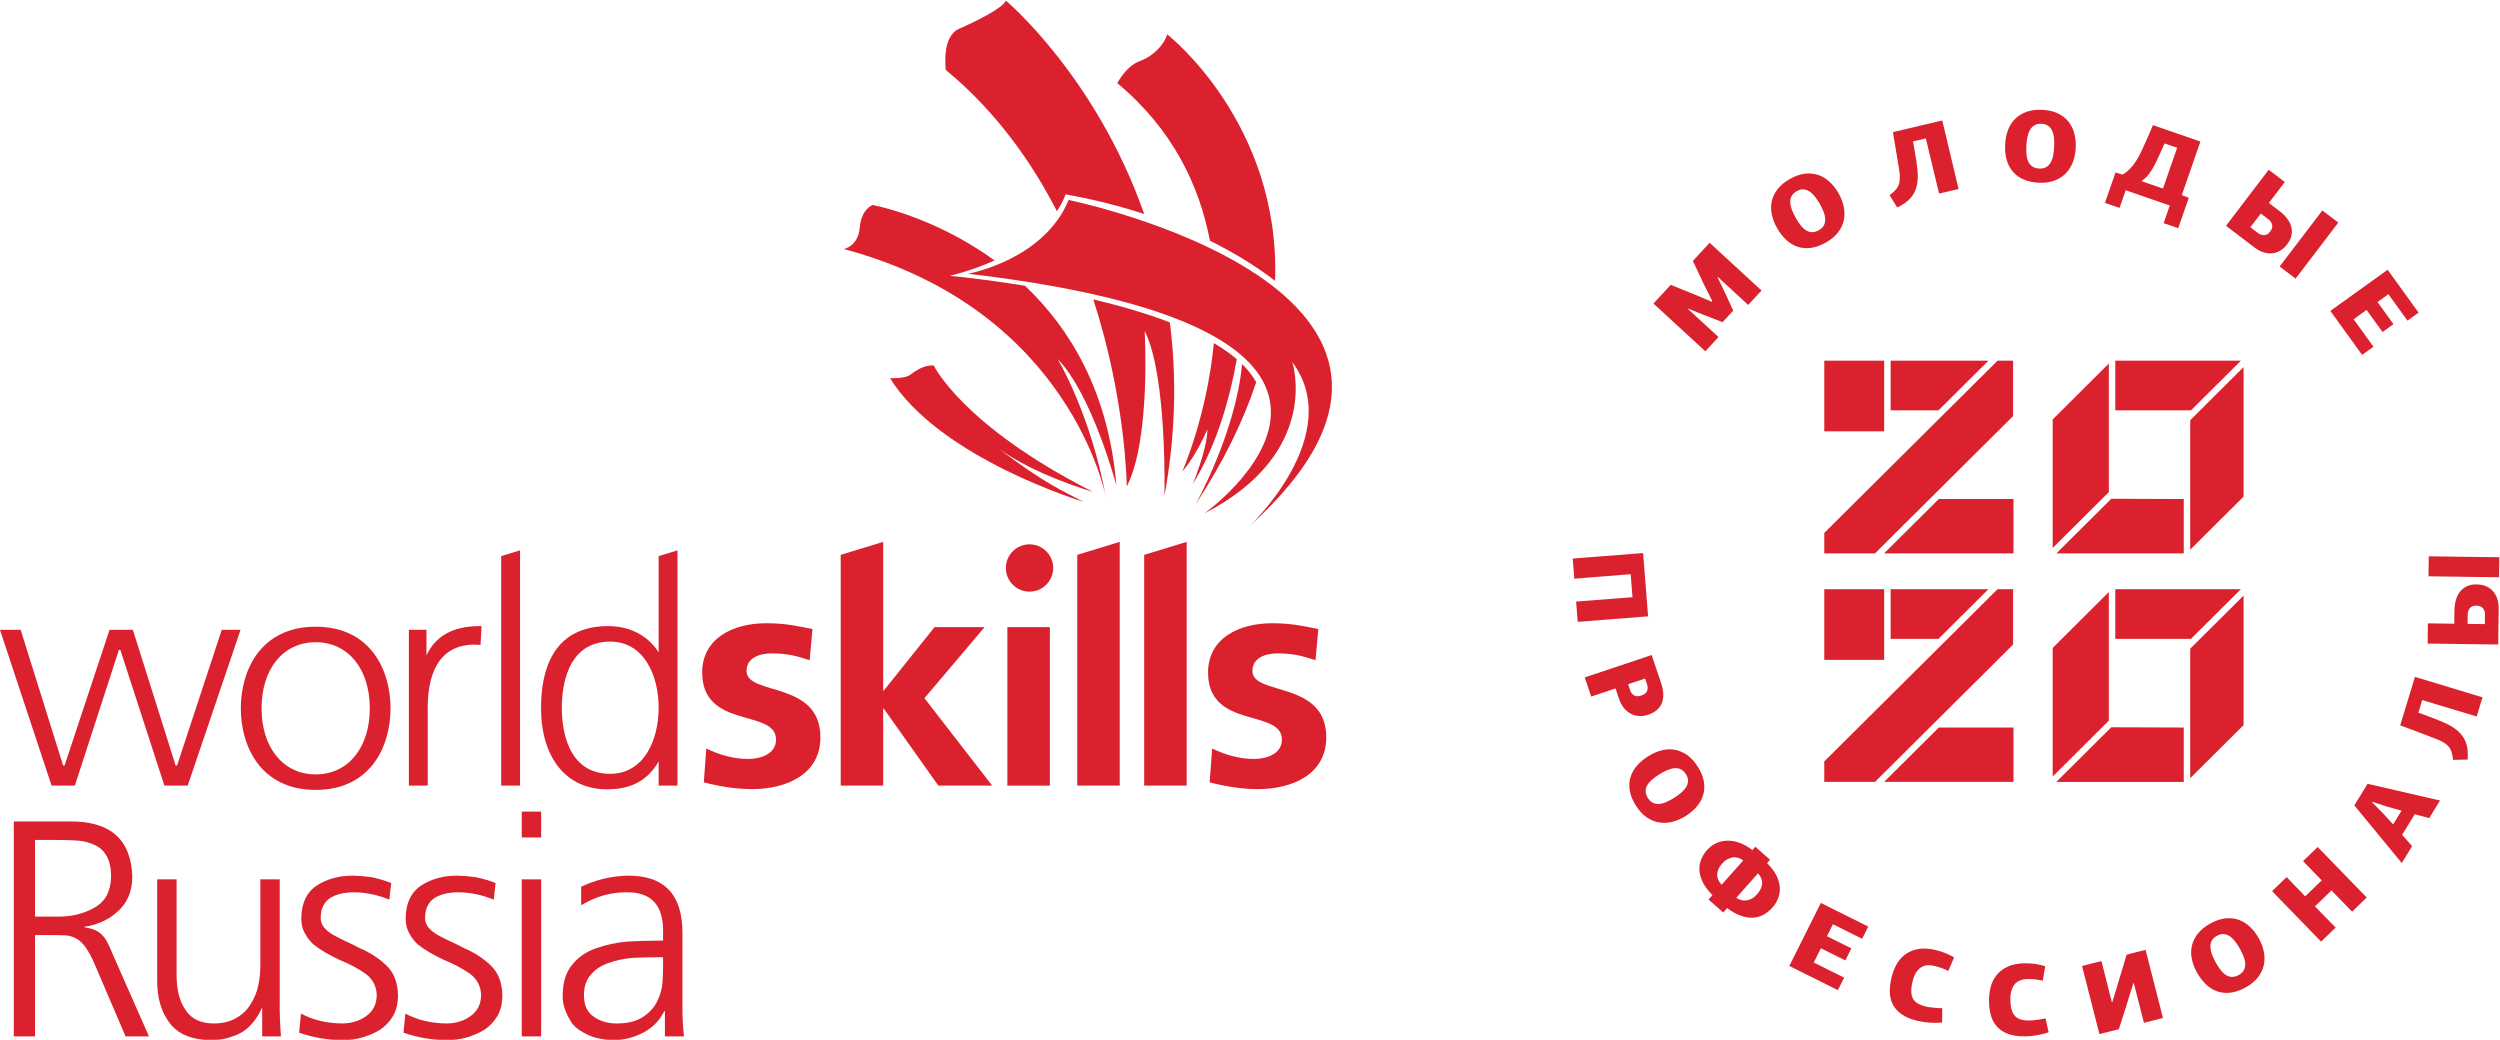
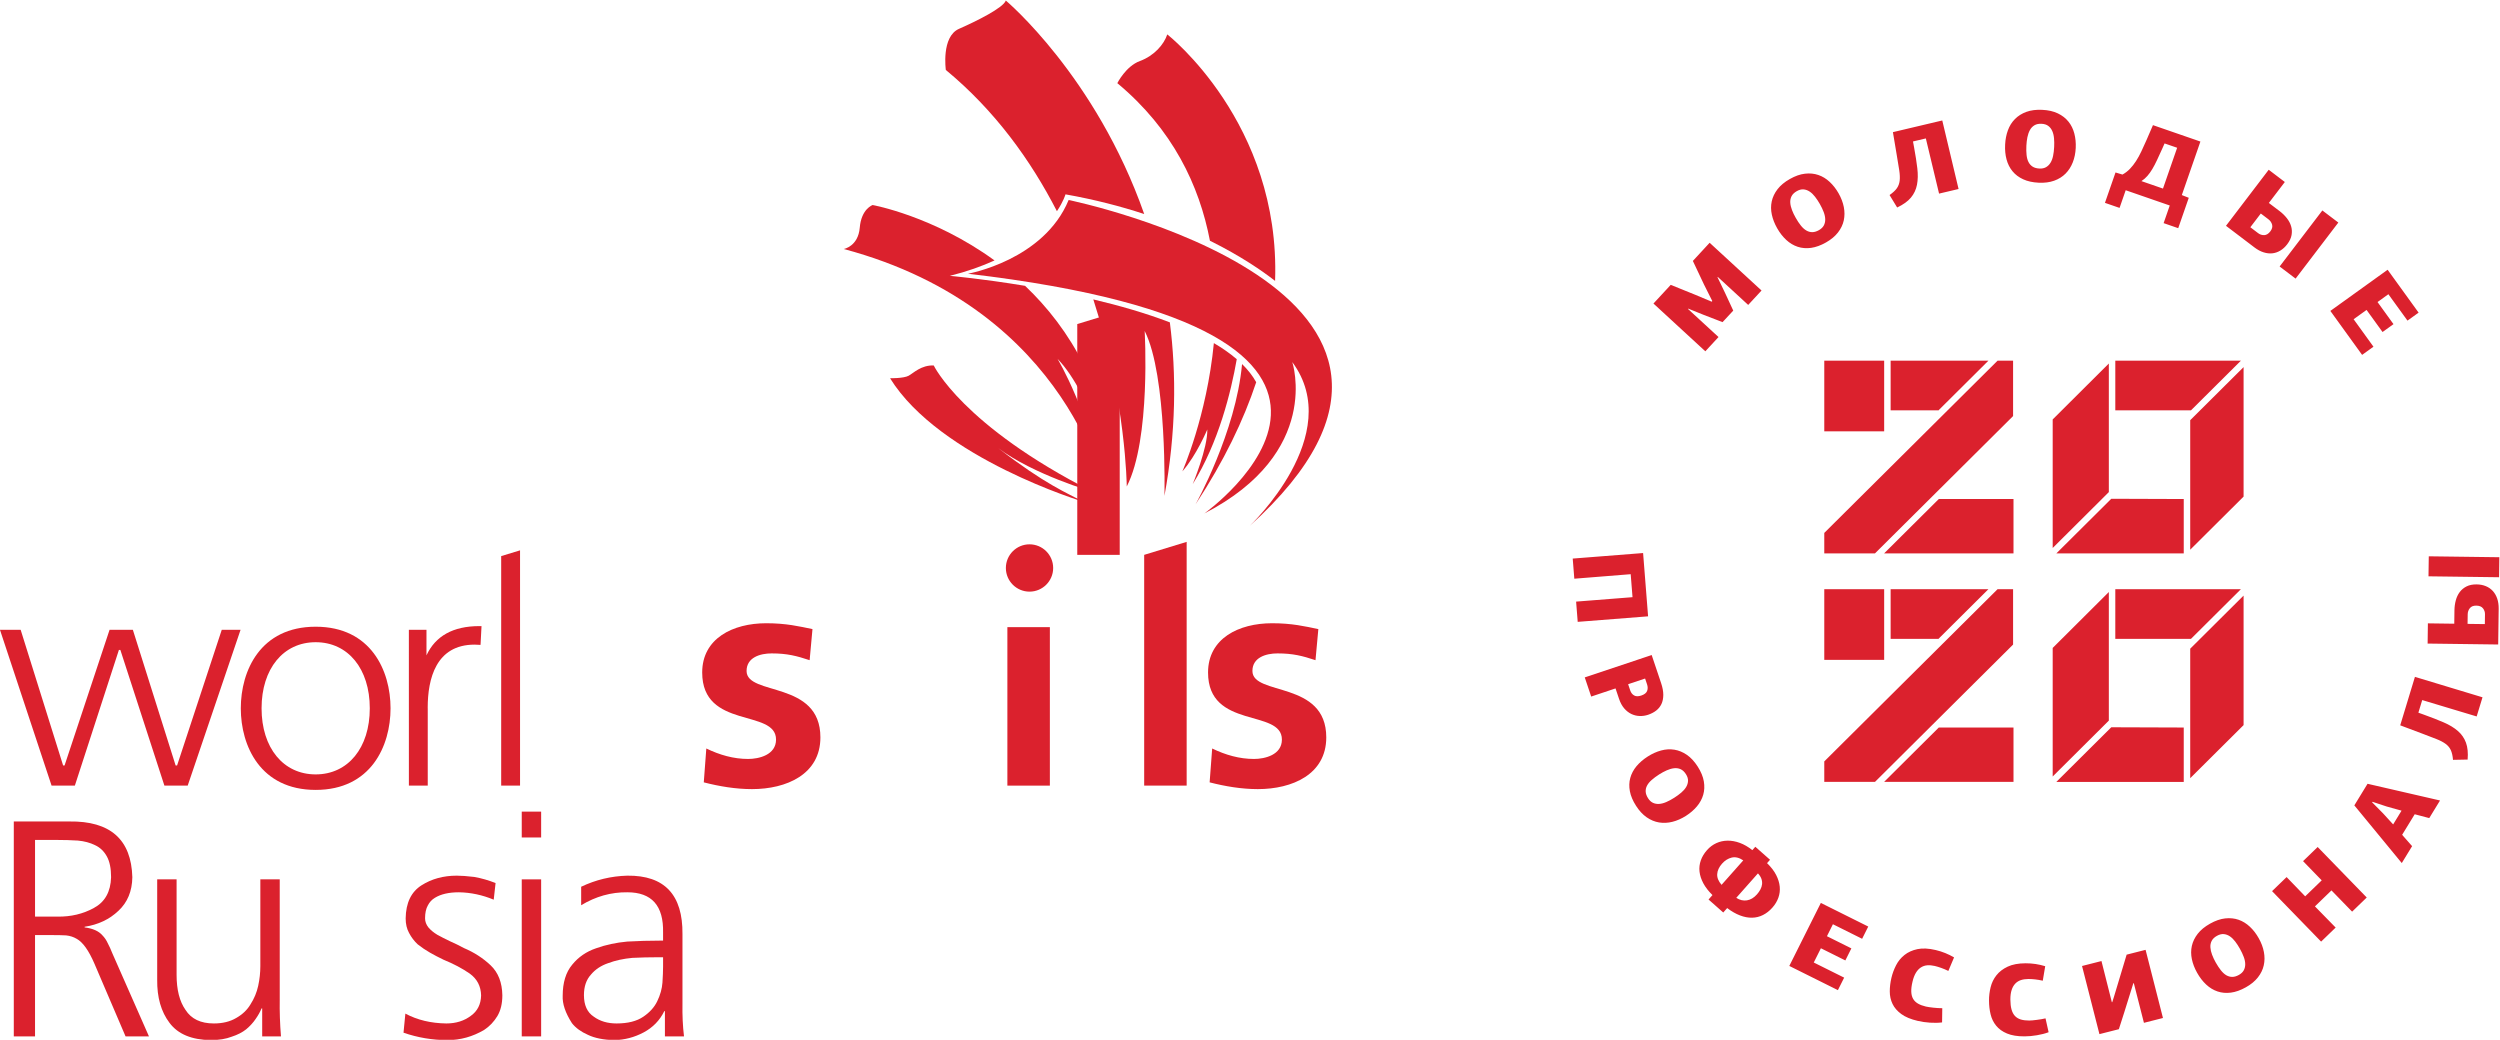
<svg xmlns="http://www.w3.org/2000/svg" version="1.1" id="svg2" xml:space="preserve" width="269.942" height="112.274" viewBox="0 0 269.942 112.274">
  <defs id="defs6" />
  <g id="g10" transform="matrix(1.333,0,0,-1.333,-17.071,231.743)">
    <g id="g12" transform="scale(0.1)">
      <path d="m 2045.19,1011.5 -11.85,-11.45 -16.72,17.21 -13.39,-12.95 8.42,-8.611 8.36,-8.551 -11.78,-11.378 -39.73,40.89 11.78,11.39 15.05,-15.6 13.39,12.94 -15.11,15.56 11.83,11.45 z m 50.64,64.33 -11.78,3.11 -10.19,-16.66 8.08,-9.18 -8.37,-13.7 -38.43,46.72 10.7,17.5 58.71,-13.53 z m -164.65,479.76 34.61,45.41 13.05,-9.92 -12.94,-16.97 8.71,-6.6 c 2.24,-1.71 4.18,-3.6 5.82,-5.67 1.65,-2.09 2.82,-4.26 3.49,-6.55 0.7,-2.28 0.83,-4.66 0.39,-7.15 -0.43,-2.48 -1.61,-4.98 -3.56,-7.53 -1.63,-2.15 -3.48,-3.84 -5.54,-5.08 -2.06,-1.25 -4.24,-1.99 -6.53,-2.23 -2.29,-0.23 -4.66,0.05 -7.09,0.83 -2.43,0.76 -4.85,2.07 -7.26,3.89 z m 34.33,5.31 -6.13,4.65 -8.48,-11.12 6.38,-4.84 c 1.44,-1.08 3.04,-1.58 4.84,-1.54 1.8,0.05 3.47,1.06 4.97,3.03 1.43,1.89 1.92,3.71 1.44,5.45 -0.47,1.74 -1.48,3.2 -3.02,4.37 m -20.08,-304.85 v -104.9 l -43.23,-43 v 104.9 z m -103.91,5.19 h 101.74 L 1902.8,1221 h -61.28 z m -82.8,-44.85 -111.87,-111.24 h -41.07 v 16.59 l 140.37,139.5 h 12.57 z m -99.19,4.61 v 40.24 h 79.21 l -40.65,-40.41 v 0.17 z m -5.28,-115.85 44.29,44.04 h 60.52 v -44.04 z m -48.47,156.09 h 48.51 v -57.23 h -48.51 z m 232.49,-111.84 58.69,-0.21 v -44.05 h -103.19 z m -1.99,5.39 -45.48,-45.27 v 104.14 l 45.48,45.29 z m 109.15,286.35 v -104.9 l -43.23,-43 v 104.9 z m -103.91,5.2 h 101.74 l -40.46,-40.24 h -61.28 z m -82.8,-44.86 -111.87,-111.23 h -41.07 v 16.58 l 140.37,139.51 h 12.57 z m -99.19,4.62 v 40.24 h 79.21 l -40.65,-40.42 v 0.18 z m -5.28,-115.85 44.29,44.03 h 60.52 v -44.03 z m -48.47,156.09 h 48.51 v -57.23 h -48.51 z m 232.49,-111.85 58.69,-0.21 v -44.04 h -103.19 z m -1.99,5.4 -45.48,-45.27 v 104.13 l 45.48,45.3 z m 106.18,-369.91 c -1.19,2.11 -2.46,4.059 -3.8,5.84 -1.35,1.782 -2.79,3.18 -4.33,4.231 -1.53,1.039 -3.17,1.64 -4.91,1.808 -1.74,0.161 -3.6,-0.3 -5.57,-1.398 -2.03,-1.129 -3.45,-2.5 -4.27,-4.102 -0.8,-1.589 -1.16,-3.339 -1.03,-5.238 0.11,-1.891 0.56,-3.891 1.36,-5.98 0.78,-2.09 1.77,-4.161 2.93,-6.243 1.39,-2.449 2.78,-4.578 4.19,-6.347 1.41,-1.781 2.86,-3.121 4.38,-4.012 1.52,-0.879 3.12,-1.34 4.81,-1.348 1.67,-0.011 3.48,0.528 5.41,1.598 1.83,1.031 3.15,2.27 3.94,3.731 0.8,1.449 1.19,3.082 1.19,4.89 0,1.809 -0.38,3.77 -1.17,5.899 -0.79,2.132 -1.84,4.339 -3.13,6.671 m 15.23,8.551 c 2.09,-3.691 3.49,-7.422 4.19,-11.16 0.71,-3.75 0.68,-7.351 -0.11,-10.82 -0.76,-3.461 -2.35,-6.719 -4.76,-9.77 -2.4,-3.051 -5.64,-5.722 -9.75,-8.011 -4.24,-2.372 -8.27,-3.809 -12.12,-4.309 -3.82,-0.5 -7.42,-0.191 -10.77,0.937 -3.36,1.122 -6.43,2.981 -9.2,5.563 -2.79,2.59 -5.25,5.769 -7.38,9.57 -2.06,3.649 -3.47,7.328 -4.26,11.039 -0.77,3.7 -0.78,7.282 -0.01,10.75 0.79,3.469 2.36,6.731 4.76,9.809 2.38,3.07 5.72,5.801 10.02,8.211 4.27,2.398 8.36,3.82 12.24,4.242 3.88,0.418 7.49,0.059 10.83,-1.102 3.34,-1.16 6.39,-3.039 9.14,-5.64 2.77,-2.59 5.17,-5.692 7.18,-9.309 m -76.26,643.799 -1.99,-4.47 -4.14,-9.02 c -1.25,-2.68 -2.51,-5.1 -3.78,-7.23 -1.27,-2.13 -2.61,-3.99 -4.02,-5.61 -1.41,-1.61 -3.01,-3 -4.82,-4.19 l 17.45,-6.04 11.48,33.06 z m 4.19,-50.27 -35.69,12.36 -4.96,-14.31 -11.84,4.09 8.56,24.61 5.63,-1.69 c 2.24,1.22 4.25,2.75 6.03,4.61 1.8,1.86 3.45,3.97 4.97,6.33 1.52,2.36 2.94,4.94 4.27,7.76 l 4.09,8.99 5.34,12.34 38.43,-13.3 -15.05,-43.35 5.63,-2.21 -8.55,-24.61 -11.82,4.09 z m -34.92,-606.841 15.34,3.902 14.08,-55.211 -15.41,-3.91 -8.2,32.129 -0.4,-0.098 -7.34,-23.543 -4.38,-13.656 -15.73,-3.992 -14.09,55.199 15.74,4 8.41,-33.359 0.33,0.082 1.24,3.859 1.57,5.219 z m -58.71,654.281 c 0.13,2.43 0.1,4.75 -0.11,6.97 -0.19,2.23 -0.66,4.18 -1.41,5.88 -0.74,1.69 -1.8,3.08 -3.2,4.13 -1.38,1.07 -3.21,1.65 -5.47,1.77 -2.31,0.11 -4.24,-0.29 -5.78,-1.21 -1.55,-0.93 -2.77,-2.23 -3.68,-3.9 -0.91,-1.66 -1.58,-3.59 -2.03,-5.78 -0.44,-2.2 -0.7,-4.47 -0.82,-6.85 -0.14,-2.81 -0.09,-5.35 0.16,-7.59 0.25,-2.26 0.77,-4.17 1.59,-5.73 0.81,-1.55 1.92,-2.78 3.35,-3.69 1.42,-0.89 3.23,-1.39 5.44,-1.51 2.1,-0.1 3.88,0.26 5.33,1.08 1.44,0.81 2.65,1.98 3.61,3.52 0.96,1.52 1.67,3.39 2.14,5.61 0.46,2.21 0.76,4.65 0.88,7.3 m 17.48,-0.81 c -0.21,-4.24 -1,-8.14 -2.4,-11.69 -1.39,-3.54 -3.34,-6.58 -5.83,-9.09 -2.51,-2.54 -5.59,-4.45 -9.25,-5.77 -3.65,-1.3 -7.84,-1.85 -12.51,-1.62 -4.87,0.23 -9.07,1.15 -12.57,2.77 -3.52,1.6 -6.4,3.77 -8.64,6.5 -2.25,2.73 -3.86,5.92 -4.84,9.59 -0.99,3.65 -1.37,7.67 -1.15,12.01 0.2,4.2 0.95,8.06 2.26,11.61 1.3,3.55 3.21,6.59 5.71,9.1 2.5,2.54 5.59,4.47 9.24,5.81 3.67,1.33 7.95,1.88 12.86,1.64 4.92,-0.23 9.13,-1.19 12.64,-2.88 3.52,-1.69 6.37,-3.91 8.59,-6.67 2.22,-2.75 3.79,-5.97 4.75,-9.62 0.96,-3.67 1.34,-7.56 1.14,-11.69 M 1768.9,958.219 c 2.76,0.011 5.47,-0.199 8.13,-0.598 2.65,-0.41 5.21,-1 7.71,-1.769 l -1.97,-11.743 c -2.16,0.493 -4.23,0.84 -6.21,1.063 -2,0.207 -3.79,0.316 -5.4,0.316 -2.26,-0.008 -4.3,-0.297 -6.08,-0.879 -1.8,-0.589 -3.32,-1.539 -4.59,-2.871 -1.26,-1.328 -2.26,-3.039 -2.92,-5.129 -0.7,-2.089 -1.04,-4.66 -1.04,-7.699 0.02,-3.238 0.33,-5.949 0.94,-8.129 0.61,-2.172 1.54,-3.929 2.78,-5.25 1.25,-1.32 2.83,-2.261 4.72,-2.84 1.93,-0.582 4.18,-0.859 6.77,-0.851 0.67,0 1.53,0.051 2.58,0.129 l 3.43,0.383 3.77,0.546 c 1.27,0.192 2.42,0.434 3.48,0.704 l 2.5,-11.231 c -2.81,-1.051 -5.96,-1.883 -9.47,-2.449 -3.5,-0.602 -6.83,-0.891 -9.98,-0.902 -5.8,-0.032 -10.57,0.761 -14.26,2.32 -3.71,1.558 -6.65,3.68 -8.8,6.351 -2.17,2.668 -3.66,5.75 -4.49,9.25 -0.85,3.5 -1.26,7.188 -1.27,11.11 -0.02,3.578 0.41,7.168 1.3,10.758 0.87,3.582 2.43,6.812 4.7,9.679 2.25,2.864 5.29,5.203 9.1,7 3.8,1.801 8.66,2.711 14.57,2.731 m -72.84,10.722 c 2.68,-0.632 5.28,-1.453 7.76,-2.461 2.49,-1.011 4.85,-2.179 7.1,-3.5 l -4.64,-10.96 c -1.98,0.968 -3.92,1.789 -5.8,2.46 -1.89,0.668 -3.61,1.192 -5.16,1.559 -2.21,0.512 -4.25,0.699 -6.13,0.551 -1.88,-0.16 -3.59,-0.738 -5.13,-1.731 -1.55,-0.988 -2.9,-2.429 -4.05,-4.32 -1.15,-1.879 -2.08,-4.301 -2.76,-7.25 -0.77,-3.16 -1.09,-5.879 -0.99,-8.129 0.09,-2.262 0.58,-4.172 1.48,-5.738 0.91,-1.582 2.22,-2.863 3.95,-3.863 1.72,-1 3.85,-1.797 6.38,-2.387 0.64,-0.16 1.48,-0.313 2.52,-0.461 l 3.43,-0.441 3.8,-0.329 c 1.28,-0.109 2.46,-0.14 3.55,-0.109 l -0.16,-11.512 c -2.99,-0.379 -6.24,-0.441 -9.8,-0.211 -3.55,0.25 -6.85,0.711 -9.92,1.442 -5.65,1.32 -10.09,3.179 -13.33,5.558 -3.24,2.371 -5.61,5.102 -7.09,8.2 -1.48,3.089 -2.22,6.453 -2.22,10.043 -0.01,3.597 0.44,7.296 1.34,11.097 0.82,3.5 2.08,6.883 3.76,10.16 1.68,3.289 3.95,6.063 6.82,8.332 2.86,2.278 6.35,3.848 10.47,4.731 4.13,0.867 9.07,0.629 14.82,-0.731 m 18.51,616.459 -15.8,-3.73 -10.71,44.7 -10.41,-2.46 0.87,-4.72 c 1.17,-6.35 2.05,-12.02 2.64,-17.01 0.59,-4.98 0.49,-9.44 -0.28,-13.36 -0.76,-3.92 -2.4,-7.38 -4.89,-10.38 -2.49,-3 -6.22,-5.67 -11.17,-8.03 l -6.15,10.1 c 2.68,1.87 4.65,3.7 5.9,5.47 1.25,1.77 2.02,3.81 2.29,6.15 0.27,2.33 0.15,5.15 -0.35,8.45 l -2.04,12.47 -3.08,18.4 39.98,9.46 z m -97.74,-648.951 -39.37,19.61 25.55,51.041 38.4,-19.139 -4.96,-9.91 -23.66,11.789 -4.84,-9.699 19.79,-9.86 -4.88,-9.769 -19.8,9.867 -5.78,-11.539 24.62,-12.258 z m -14.64,636.821 c -1.2,2.11 -2.49,4.05 -3.86,5.82 -1.36,1.77 -2.8,3.18 -4.35,4.2 -1.53,1.03 -3.17,1.63 -4.92,1.79 -1.73,0.16 -3.59,-0.31 -5.57,-1.44 -2.01,-1.15 -3.41,-2.52 -4.23,-4.12 -0.79,-1.6 -1.14,-3.35 -1.01,-5.24 0.13,-1.9 0.6,-3.89 1.41,-5.98 0.8,-2.08 1.79,-4.16 2.98,-6.21 1.38,-2.46 2.79,-4.58 4.21,-6.34 1.42,-1.77 2.89,-3.09 4.42,-3.97 1.52,-0.89 3.12,-1.33 4.8,-1.33 1.69,0 3.49,0.55 5.41,1.63 1.82,1.04 3.13,2.3 3.92,3.75 0.78,1.46 1.17,3.1 1.16,4.9 -0.02,1.81 -0.42,3.78 -1.21,5.9 -0.8,2.12 -1.85,4.33 -3.16,6.64 m 15.17,8.66 c 2.1,-3.7 3.52,-7.41 4.26,-11.15 0.72,-3.73 0.71,-7.33 -0.03,-10.81 -0.77,-3.47 -2.33,-6.74 -4.72,-9.81 -2.38,-3.06 -5.62,-5.75 -9.7,-8.06 -4.23,-2.4 -8.25,-3.85 -12.08,-4.39 -3.83,-0.52 -7.44,-0.23 -10.79,0.87 -3.37,1.11 -6.45,2.94 -9.24,5.51 -2.79,2.56 -5.28,5.73 -7.44,9.53 -2.07,3.64 -3.51,7.31 -4.31,11.01 -0.81,3.69 -0.84,7.27 -0.08,10.75 0.76,3.46 2.32,6.75 4.69,9.83 2.37,3.09 5.69,5.85 9.97,8.27 4.27,2.43 8.34,3.87 12.22,4.31 3.87,0.46 7.47,0.12 10.84,-1.03 3.35,-1.13 6.41,-3 9.18,-5.58 2.77,-2.58 5.18,-5.66 7.23,-9.25 m -65.3,-550.9 -17.56,-19.8 c 2.82,-1.84 5.72,-2.52 8.68,-2.04 2.95,0.49 5.64,2.09 8.05,4.81 1.14,1.28 2.08,2.61 2.81,3.99 0.74,1.37 1.18,2.77 1.35,4.21 0.16,1.44 -0.01,2.91 -0.51,4.38 -0.52,1.48 -1.45,2.97 -2.82,4.45 m -29.47,-9.28 17.57,19.81 c -3.27,2.22 -6.38,2.97 -9.32,2.28 -2.95,-0.71 -5.59,-2.36 -7.9,-4.97 -2.4,-2.72 -3.71,-5.53 -3.88,-8.43 -0.18,-2.9 1,-5.8 3.53,-8.69 m 39.26,20.3 -2.42,-2.72 c 3.26,-3.17 5.72,-6.37 7.37,-9.59 1.65,-3.23 2.62,-6.39 2.91,-9.47 0.29,-3.1 -0.08,-6.08 -1.12,-8.96 -1.03,-2.87 -2.64,-5.55 -4.85,-8.03 -2.3,-2.6 -4.85,-4.589 -7.64,-5.991 -2.8,-1.41 -5.75,-2.117 -8.86,-2.16 -3.11,-0.059 -6.36,0.562 -9.75,1.859 -3.35,1.282 -6.82,3.252 -10.36,5.942 l -3.18,-3.59 -11.91,10.52 3.18,3.59 c -3.19,3.13 -5.66,6.29 -7.39,9.52 -1.71,3.21 -2.75,6.36 -3.1,9.47 -0.35,3.1 0,6.13 1.04,9.08 1.02,2.96 2.72,5.76 5.06,8.39 2.16,2.44 4.67,4.31 7.52,5.62 2.86,1.3 5.89,1.96 9.1,2 3.2,0.05 6.51,-0.56 9.94,-1.81 3.42,-1.26 6.79,-3.21 10.13,-5.87 l 2.41,2.73 z m -42.35,472.14 -0.22,-0.24 6.14,-12.74 6.63,-14.31 -8.66,-9.35 -15.37,5.93 -12.4,5 -0.23,-0.24 24.73,-22.76 -10.68,-11.55 -42.02,38.69 13.99,15.13 20.27,-8.2 12.89,-5.44 0.5,0.54 -6.7,13.36 -9.03,19.12 13.59,14.71 42.03,-38.68 -10.8,-11.67 z m -35.23,-421.89 c 2.05,1.3 3.93,2.67 5.63,4.12 1.71,1.44 3.03,2.96 3.99,4.54 0.95,1.6 1.46,3.27 1.53,5.02 0.07,1.72 -0.51,3.55 -1.73,5.46 -1.25,1.95 -2.7,3.28 -4.33,4 -1.65,0.73 -3.42,0.97 -5.31,0.75 -1.89,-0.22 -3.86,-0.8 -5.91,-1.71 -2.04,-0.91 -4.07,-2 -6.08,-3.28 -2.37,-1.52 -4.41,-3.03 -6.11,-4.54 -1.71,-1.5 -2.95,-3.02 -3.76,-4.6 -0.81,-1.56 -1.17,-3.17 -1.07,-4.85 0.09,-1.67 0.73,-3.44 1.91,-5.3 1.12,-1.76 2.44,-3 3.95,-3.72 1.5,-0.7 3.16,-1 4.97,-0.9 1.8,0.11 3.75,0.6 5.83,1.51 2.08,0.91 4.25,2.06 6.49,3.5 m 9.44,-14.69 c -3.59,-2.28 -7.24,-3.88 -10.94,-4.81 -3.7,-0.92 -7.3,-1.09 -10.82,-0.52 -3.51,0.58 -6.87,1.97 -10.06,4.19 -3.18,2.22 -6.04,5.31 -8.57,9.26 -2.62,4.08 -4.29,8.02 -5.01,11.82 -0.72,3.79 -0.62,7.38 0.32,10.78 0.93,3.41 2.61,6.57 5.03,9.5 2.44,2.91 5.49,5.55 9.17,7.89 3.53,2.25 7.13,3.87 10.79,4.86 3.66,1 7.24,1.2 10.76,0.63 3.51,-0.58 6.88,-1.96 10.09,-4.17 3.21,-2.2 6.14,-5.37 8.79,-9.51 2.64,-4.13 4.29,-8.12 4.95,-11.95 0.66,-3.83 0.49,-7.46 -0.48,-10.85 -0.97,-3.39 -2.68,-6.54 -5.12,-9.44 -2.44,-2.9 -5.41,-5.46 -8.9,-7.68 m -31.48,106.54 -1.59,4.71 -13.74,-4.6 1.71,-5.1 c 0.61,-1.78 1.62,-3.1 3.1,-3.98 1.45,-0.87 3.39,-0.9 5.79,-0.11 2.57,0.86 4.15,2.11 4.77,3.73 0.63,1.63 0.61,3.42 -0.04,5.35 m 0.86,-24.65 c -2.2,-0.74 -4.46,-1.07 -6.79,-1 -2.33,0.06 -4.55,0.6 -6.7,1.59 -2.14,1.01 -4.09,2.52 -5.85,4.54 -1.76,2.03 -3.19,4.67 -4.27,7.9 l -2.79,8.32 -19.72,-6.6 -5.21,15.52 54.21,18.12 7.63,-22.72 c 1.2,-3.56 1.79,-6.75 1.78,-9.57 -0.01,-2.82 -0.52,-5.28 -1.49,-7.39 -0.99,-2.09 -2.41,-3.86 -4.26,-5.3 -1.85,-1.44 -4.03,-2.56 -6.54,-3.41 m -57.04,75.26 -1.29,16.4 45.69,3.59 -1.48,18.62 -45.67,-3.66 -1.29,16.31 57.01,4.48 4.04,-51.27 z m 746.55,52.35 -0.21,-16.21 -57.18,0.75 0.23,16.21 z m -111.16,163.91 -25.72,35.61 46.38,33.35 25.1,-34.74 -9.01,-6.47 -15.47,21.39 -8.79,-6.34 12.93,-17.9 -8.87,-6.38 -12.94,17.89 -10.49,-7.52 16.08,-22.27 z m -53.87,61.78 -12.94,9.81 34.61,45.4 12.94,-9.8 z m 62.25,-423.8 -0.26,-0.42 8.88,-8.98 8.14,-8.92 6.81,11.15 -12.02,3.35 z m 89.14,84.65 -4.72,-15.51 -44.11,13.26 -3.11,-10.21 4.53,-1.63 c 6.09,-2.18 11.44,-4.28 16.06,-6.28 4.62,-2 8.43,-4.32 11.44,-6.95 3.01,-2.64 5.19,-5.79 6.52,-9.46 1.34,-3.65 1.8,-8.21 1.34,-13.66 l -11.84,-0.23 c -0.27,3.26 -0.88,5.88 -1.77,7.84 -0.9,1.99 -2.29,3.67 -4.17,5.07 -1.88,1.4 -4.4,2.72 -7.51,3.95 l -11.82,4.53 -17.49,6.58 11.92,39.25 z m 12.71,42.77 -57.16,0.75 0.21,16.38 21.37,-0.29 0.15,10.91 c 0.04,2.81 0.4,5.49 1.1,8.05 0.69,2.56 1.76,4.79 3.19,6.7 1.44,1.9 3.28,3.43 5.54,4.56 2.24,1.12 4.97,1.67 8.17,1.62 2.72,-0.03 5.18,-0.5 7.41,-1.42 2.22,-0.91 4.11,-2.22 5.67,-3.92 1.55,-1.7 2.73,-3.76 3.56,-6.16 0.82,-2.41 1.22,-5.13 1.18,-8.17 z m -24.7,24.38 -0.11,-7.68 14,-0.18 0.11,8.02 c 0.03,1.75 -0.52,3.34 -1.63,4.76 -1.11,1.43 -2.91,2.15 -5.4,2.19 -2.37,0.03 -4.13,-0.66 -5.24,-2.08 -1.14,-1.42 -1.71,-3.09 -1.73,-5.03" style="fill:#db212d;fill-opacity:1;fill-rule:nonzero;stroke:none" id="path14" />
      <path d="m 783.891,1203.74 c -10.528,3.48 -18.227,5.49 -30.805,5.49 -9.25,0 -20.277,-3.25 -20.277,-14.22 0,-20.44 59.804,-7.48 59.804,-53.81 0,-29.93 -27.468,-41.9 -55.441,-41.9 -13.113,0 -26.449,2.23 -39.027,5.48 l 2.05,27.43 c 10.782,-5.23 22.075,-8.48 33.875,-8.48 8.743,0 22.606,3.25 22.606,15.7 0,25.18 -59.817,7.98 -59.817,54.34 0,27.65 24.899,39.89 51.852,39.89 16.176,0 26.715,-2.51 37.48,-4.75 l -2.3,-25.17" style="fill:#db212d;fill-opacity:1;fill-rule:nonzero;stroke:none" id="path16" />
      <path d="m 944.07,1230.5 h 34.414 V 1102.13 H 944.07 v 128.37" style="fill:#db212d;fill-opacity:1;fill-rule:nonzero;stroke:none" id="path18" />
      <path d="m 1193.65,1203.74 c -10.52,3.48 -18.22,5.49 -30.8,5.49 -9.26,0 -20.29,-3.25 -20.29,-14.22 0,-20.44 59.82,-7.48 59.82,-53.81 0,-29.93 -27.47,-41.9 -55.45,-41.9 -13.1,0 -26.44,2.23 -39.03,5.48 l 2.06,27.43 c 10.78,-5.23 22.09,-8.48 33.88,-8.48 8.73,0 22.6,3.25 22.6,15.7 0,25.18 -59.82,7.98 -59.82,54.34 0,27.65 24.91,39.89 51.88,39.89 16.16,0 26.68,-2.51 37.46,-4.75 l -2.31,-25.17" style="fill:#db212d;fill-opacity:1;fill-rule:nonzero;stroke:none" id="path20" />
-       <path d="m 876.879,1172.97 48.734,57.53 h -40.566 l -41.067,-51.35 h -0.515 v 120.43 l -34.406,-10.51 v -186.94 h 34.406 v 62.32 h 0.515 l 44.161,-62.32 h 43.632 l -54.894,70.84" style="fill:#db212d;fill-opacity:1;fill-rule:nonzero;stroke:none" id="path22" />
-       <path d="m 1000.68,1289.07 v -186.94 h 34.39 v 197.45 l -34.39,-10.51" style="fill:#db212d;fill-opacity:1;fill-rule:nonzero;stroke:none" id="path24" />
+       <path d="m 1000.68,1289.07 h 34.39 v 197.45 l -34.39,-10.51" style="fill:#db212d;fill-opacity:1;fill-rule:nonzero;stroke:none" id="path24" />
      <path d="m 1054.9,1289.07 h -0.02 v -186.94 h 34.41 v 197.45 l -34.39,-10.51" style="fill:#db212d;fill-opacity:1;fill-rule:nonzero;stroke:none" id="path26" />
      <path d="m 981.16,1278.42 c 0,10.59 -8.594,19.17 -19.16,19.17 -10.57,0 -19.152,-8.58 -19.152,-19.17 0,-10.58 8.582,-19.16 19.152,-19.16 10.566,0 19.16,8.58 19.16,19.16" style="fill:#db212d;fill-opacity:1;fill-rule:nonzero;stroke:none" id="path28" />
      <path d="m 383.766,1111.22 c -26.219,0 -43.825,21.51 -43.825,53.53 0,32.04 17.606,53.55 43.825,53.55 26.214,0 43.832,-21.51 43.832,-53.55 0,-32.02 -17.618,-53.53 -43.832,-53.53 m 0,119.63 c -44.77,0 -60.645,-35.59 -60.645,-66.1 0,-30.49 15.875,-66.09 60.645,-66.09 44.773,0 60.652,35.6 60.652,66.09 0,30.51 -15.879,66.1 -60.652,66.1" style="fill:#db212d;fill-opacity:1;fill-rule:nonzero;stroke:none" id="path30" />
      <path d="m 473.523,1207.65 v 20.7 h -14.265 l 0.015,-126.22 h 15.274 v 62.36 l -0.027,0.81 c 0.027,23.25 6.617,51.04 37.996,51.04 l 4.769,-0.22 0.059,0.49 0.761,14.72 -1.773,0.01 c -21.199,0 -35.566,-8 -42.809,-23.69" style="fill:#db212d;fill-opacity:1;fill-rule:nonzero;stroke:none" id="path32" />
-       <path d="m 622.352,1111.7 c -35.383,0 -39.207,37.44 -39.207,53.54 0,16.11 3.824,53.54 39.207,53.54 27.089,0 39.226,-26.89 39.226,-53.54 0,-26.65 -12.137,-53.54 -39.226,-53.54 m 53.882,180.83 -14.656,-4.49 v -78.03 c -3.183,5.34 -15.105,21.66 -41.797,21.34 -44.176,-0.57 -53.453,-36.25 -53.453,-66.11 0,-40.76 20.485,-66.1 53.461,-66.1 19.645,0 32.926,7.23 41.789,22.56 v -19.57 h 15.274 v 190.59 l -0.618,-0.19" style="fill:#db212d;fill-opacity:1;fill-rule:nonzero;stroke:none" id="path34" />
      <path d="m 548.695,1292.52 -14.66,-4.47 v -185.92 h 15.281 v 190.59 l -0.621,-0.2" style="fill:#db212d;fill-opacity:1;fill-rule:nonzero;stroke:none" id="path36" />
      <path d="m 144.438,1228.35 h -16.403 l 0.207,-0.63 c 0.785,-2.37 41.113,-124.14 41.488,-125.25 l 0.114,-0.34 h 18.855 c 0,0 35.469,109.27 35.684,109.93 h 1.164 c 0.219,-0.66 35.687,-109.93 35.687,-109.93 h 18.871 l 42.825,126.22 h -15.231 c 0,0 -35.976,-109.26 -36.195,-109.91 h -1.172 c -0.207,0.65 -34.648,109.91 -34.648,109.91 h -18.868 c 0,0 -36.238,-109.26 -36.457,-109.91 h -1.164 c -0.207,0.67 -34.402,109.91 -34.402,109.91 h -0.355" style="fill:#db212d;fill-opacity:1;fill-rule:nonzero;stroke:none" id="path38" />
      <path d="m 912.137,1516.78 c 0,0 61.445,10.87 81.558,59.72 0,0 357.735,-73.27 146.555,-264.1 0,0 78.37,73.79 34.6,132.81 0,0 24.43,-73.27 -71.24,-122.63 0,0 207.48,147.38 -191.473,194.2" style="fill:#db212d;fill-opacity:1;fill-rule:nonzero;stroke:none" id="path40" />
      <path d="m 1108.15,1543.5 c 25.02,-12.38 42.53,-24.53 52.77,-32.52 4.49,128.07 -87.33,199.67 -87.33,199.67 -2.67,-8.2 -10.69,-17.36 -22.14,-21.56 -11.45,-4.2 -18.32,-17.94 -18.32,-17.94 44.88,-37.32 66.44,-82.9 75.02,-127.65" style="fill:#db212d;fill-opacity:1;fill-rule:nonzero;stroke:none" id="path42" />
      <path d="m 984.199,1567.43 c 5.426,8.1 6.942,13.65 6.942,13.65 23.639,-4.2 44.869,-9.74 63.759,-15.94 -39.2,111.76 -112.087,172.93 -112.087,172.93 -2.036,-5.86 -23.411,-16.54 -37.911,-22.91 -14.504,-6.35 -10.687,-33.32 -10.687,-33.32 39.859,-32.94 68.855,-73.26 89.984,-114.41" style="fill:#db212d;fill-opacity:1;fill-rule:nonzero;stroke:none" id="path44" />
      <path d="m 1134.16,1443.63 c -4.93,-55.14 -37.67,-113.67 -37.67,-113.67 23.11,35.16 38.92,68.17 49.13,98.94 -2.86,5.2 -6.73,10.1 -11.46,14.73" style="fill:#db212d;fill-opacity:1;fill-rule:nonzero;stroke:none" id="path46" />
      <path d="m 1129.87,1447.55 c -5.39,4.63 -11.63,8.98 -18.54,13.04 -5.74,-59.33 -25.53,-103.92 -25.53,-103.92 11.45,12.98 20.22,33.97 20.22,33.97 0.39,-14.89 -11.83,-44.28 -11.83,-44.28 21.01,33.76 31.07,74.78 35.68,101.19" style="fill:#db212d;fill-opacity:1;fill-rule:nonzero;stroke:none" id="path48" />
      <path d="m 1005.71,1332.04 c -12.718,6.85 -31.159,14.14 -69.069,43.49 28.691,-21.6 76.599,-35.4 76.599,-35.4 -105.771,53.69 -128.834,102.36 -128.834,102.36 -10.179,0.33 -16.312,-6.13 -20.343,-8.35 -4.036,-2.21 -15.032,-2.02 -15.032,-2.02 40.313,-64.99 156.679,-100.08 156.679,-100.08" style="fill:#db212d;fill-opacity:1;fill-rule:nonzero;stroke:none" id="path50" />
      <path d="m 958.398,1506.98 c -35.14,5.82 -60.953,8.08 -60.953,8.08 14.047,3.52 25.993,7.82 36.223,12.48 -49.461,36.02 -98.742,44.89 -98.742,44.89 0,0 -9.156,-3.05 -10.434,-18.32 -1.262,-15.26 -12.969,-17.3 -12.969,-17.3 184.715,-49.35 212.447,-201.51 212.447,-201.51 -12.59,68.7 -39.31,112.58 -39.31,112.58 28.24,-29 47.71,-102.66 47.71,-102.66 -6.27,76.14 -37.85,127.48 -73.972,161.76" style="fill:#db212d;fill-opacity:1;fill-rule:nonzero;stroke:none" id="path52" />
      <path d="m 1013.67,1495.98 c 26.6,-82.05 27.1,-151.52 27.1,-151.52 19.68,38.16 14.5,125.94 14.5,125.94 18.32,-35.87 16.03,-133.58 16.03,-133.58 9.39,51.34 9.76,98.3 4.37,140.56 -19.5,7.47 -40.94,13.61 -62,18.6" style="fill:#db212d;fill-opacity:1;fill-rule:nonzero;stroke:none" id="path54" />
      <path d="m 156.445,996.02 h 18.207 c 10.805,-0.161 20.618,2.16 29.43,6.99 8.981,4.82 13.633,13.13 13.965,24.94 0,7.15 -1.164,12.8 -3.492,16.96 -2.328,4.15 -5.485,7.14 -9.477,8.98 -3.988,1.99 -8.648,3.24 -13.965,3.74 -5.324,0.33 -10.976,0.5 -16.957,0.5 h -17.711 z m -17.207,77.07 h 44.891 c 33.254,0.5 50.293,-14.55 51.129,-45.14 -0.164,-11.31 -3.91,-20.37 -11.227,-27.19 -7.316,-6.979 -16.457,-11.299 -27.429,-12.959 v -0.512 c 6.644,-0.828 11.468,-2.98 14.461,-6.48 1.66,-1.668 3.078,-3.739 4.246,-6.239 1.328,-2.488 2.57,-5.23 3.738,-8.218 L 248.727,899 H 229.77 l -25.192,58.859 c -4.656,10.813 -9.476,17.539 -14.461,20.211 -2.496,1.489 -5.328,2.399 -8.48,2.739 -3.16,0.171 -6.824,0.25 -10.973,0.25 H 156.445 V 899 h -17.207 v 174.09" style="fill:#db212d;fill-opacity:1;fill-rule:nonzero;stroke:none" id="path56" />
      <path d="m 354.66,928.93 c -0.164,-9.641 0.168,-19.621 1,-29.93 h -15.215 v 22.699 h -0.5 c -1.16,-2.828 -2.742,-5.648 -4.734,-8.48 -2,-2.989 -4.578,-5.821 -7.734,-8.481 -3.161,-2.5 -7.067,-4.488 -11.719,-5.988 -4.66,-1.82 -10.313,-2.738 -16.965,-2.738 -15.465,0.168 -26.602,4.82 -33.418,13.968 -6.82,8.981 -10.145,20.61 -9.98,34.918 v 81.302 h 15.714 v -77.309 c 0,-12.141 2.411,-21.621 7.235,-28.442 4.652,-7.32 12.301,-10.969 22.945,-10.969 7.149,0 13.219,1.5 18.207,4.489 4.984,2.832 8.809,6.48 11.469,10.972 2.996,4.661 5.074,9.641 6.238,14.969 1.16,5.32 1.746,10.641 1.746,15.961 v 70.329 h 15.711 v -97.27" style="fill:#db212d;fill-opacity:1;fill-rule:nonzero;stroke:none" id="path58" />
-       <path d="m 405.043,909.48 c 7.812,0 14.465,2.079 19.953,6.239 5.32,3.82 8.067,9.301 8.231,16.461 -0.164,7.48 -3.243,13.379 -9.231,17.711 -5.984,4.148 -13.055,7.89 -21.199,11.218 -3.828,1.821 -7.481,3.743 -10.973,5.731 -3.488,2 -6.82,4.242 -9.972,6.742 -2.832,2.648 -5.157,5.738 -6.989,9.227 -1.832,3.32 -2.746,7.23 -2.746,11.722 0.168,12.629 4.492,21.609 12.977,26.929 8.144,5.15 17.621,7.74 28.429,7.74 3.653,0 8.395,-0.35 14.215,-1.04 5.821,-1.05 11.559,-2.7 17.211,-4.95 l -1.496,-13.47 c -9.148,3.82 -18.543,5.82 -28.183,5.99 -8.153,0 -14.637,-1.49 -19.454,-4.46 -2.496,-1.49 -4.41,-3.56 -5.738,-6.2 -1.496,-2.64 -2.246,-6.121 -2.246,-10.41 0,-2.64 0.914,-5.129 2.742,-7.43 1.832,-2.16 4.246,-4.14 7.239,-5.949 2.988,-1.652 6.394,-3.39 10.222,-5.211 3.824,-1.672 7.567,-3.5 11.223,-5.5 8.316,-3.511 15.547,-8.172 21.699,-14.011 6.152,-5.84 9.313,-13.93 9.477,-24.27 0,-6.668 -1.332,-12.258 -3.989,-16.758 -2.828,-4.679 -6.402,-8.429 -10.722,-11.261 -9.317,-5.5 -19.203,-8.258 -29.684,-8.258 -12.305,0 -24.187,2 -35.664,5.988 l 1.496,15.461 c 9.641,-5.16 20.703,-7.82 33.172,-7.981" style="fill:#db212d;fill-opacity:1;fill-rule:nonzero;stroke:none" id="path60" />
      <path d="m 489.59,909.48 c 7.812,0 14.469,2.079 19.949,6.239 5.324,3.82 8.066,9.301 8.234,16.461 -0.168,7.48 -3.242,13.379 -9.23,17.711 -5.984,4.148 -13.055,7.89 -21.199,11.218 -3.824,1.821 -7.481,3.743 -10.973,5.731 -3.492,2 -6.82,4.242 -9.976,6.742 -2.832,2.648 -5.157,5.738 -6.985,9.227 -1.832,3.32 -2.742,7.23 -2.742,11.722 0.16,12.629 4.488,21.609 12.969,26.929 8.144,5.15 17.625,7.74 28.433,7.74 3.653,0 8.395,-0.35 14.215,-1.04 5.82,-1.05 11.559,-2.7 17.211,-4.95 l -1.5,-13.47 c -9.144,3.82 -18.539,5.82 -28.183,5.99 -8.145,0 -14.633,-1.49 -19.454,-4.46 -2.492,-1.49 -4.402,-3.56 -5.738,-6.2 -1.492,-2.64 -2.238,-6.121 -2.238,-10.41 0,-2.64 0.906,-5.129 2.742,-7.43 1.828,-2.16 4.238,-4.14 7.234,-5.949 2.993,-1.652 6.395,-3.39 10.223,-5.211 3.824,-1.672 7.563,-3.5 11.227,-5.5 8.308,-3.511 15.543,-8.172 21.699,-14.011 6.148,-5.84 9.305,-13.93 9.472,-24.27 0,-6.668 -1.332,-12.258 -3.988,-16.758 -2.828,-4.679 -6.402,-8.429 -10.722,-11.261 -9.317,-5.5 -19.207,-8.258 -29.684,-8.258 -12.305,0 -24.191,2 -35.664,5.988 l 1.5,15.461 c 9.637,-5.16 20.695,-7.82 33.168,-7.981" style="fill:#db212d;fill-opacity:1;fill-rule:nonzero;stroke:none" id="path62" />
      <path d="m 550.691,1026.2 h 15.715 V 899 h -15.715 z m 15.715,33.93 h -15.715 v 20.94 h 15.715 v -20.94" style="fill:#db212d;fill-opacity:1;fill-rule:nonzero;stroke:none" id="path64" />
      <path d="m 665.172,963.102 h -4.492 c -6.817,0 -13.633,-0.172 -20.45,-0.5 -7.156,-0.661 -13.64,-2.082 -19.453,-4.243 -5.828,-1.988 -10.476,-5.07 -13.964,-9.23 -3.836,-4.149 -5.739,-9.719 -5.739,-16.699 0,-8.149 2.656,-13.969 7.977,-17.461 4.992,-3.66 11.14,-5.489 18.457,-5.489 9.14,0 16.375,1.829 21.699,5.489 5.152,3.492 8.895,7.64 11.223,12.472 2.496,5.149 3.906,10.219 4.242,15.207 0.328,5.153 0.5,9.391 0.5,12.723 z m 1.492,-43.641 h -0.496 c -3.66,-7.481 -9.23,-13.223 -16.711,-17.223 -7.48,-3.976 -15.379,-6.058 -23.695,-6.226 -8.813,0.168 -15.961,1.59 -21.446,4.238 -5.66,2.5 -9.98,5.648 -12.972,9.48 -5.324,8.309 -7.821,15.711 -7.481,22.2 0,10.64 2.578,19.039 7.727,25.191 4.992,6.149 11.387,10.551 19.211,13.219 7.812,2.82 16.289,4.648 25.437,5.48 8.981,0.5 17.625,0.75 25.938,0.75 h 2.996 v 6.489 c 0.496,21.781 -9.149,32.671 -28.934,32.671 -13.136,0.16 -25.609,-3.33 -37.41,-10.48 v 14.97 c 11.801,5.64 24.274,8.63 37.41,8.98 30.094,0.33 44.977,-15.47 44.645,-47.391 v -56.118 c -0.164,-9.64 0.25,-18.543 1.246,-26.691 h -15.465 v 20.461" style="fill:#db212d;fill-opacity:1;fill-rule:nonzero;stroke:none" id="path66" />
    </g>
  </g>
</svg>